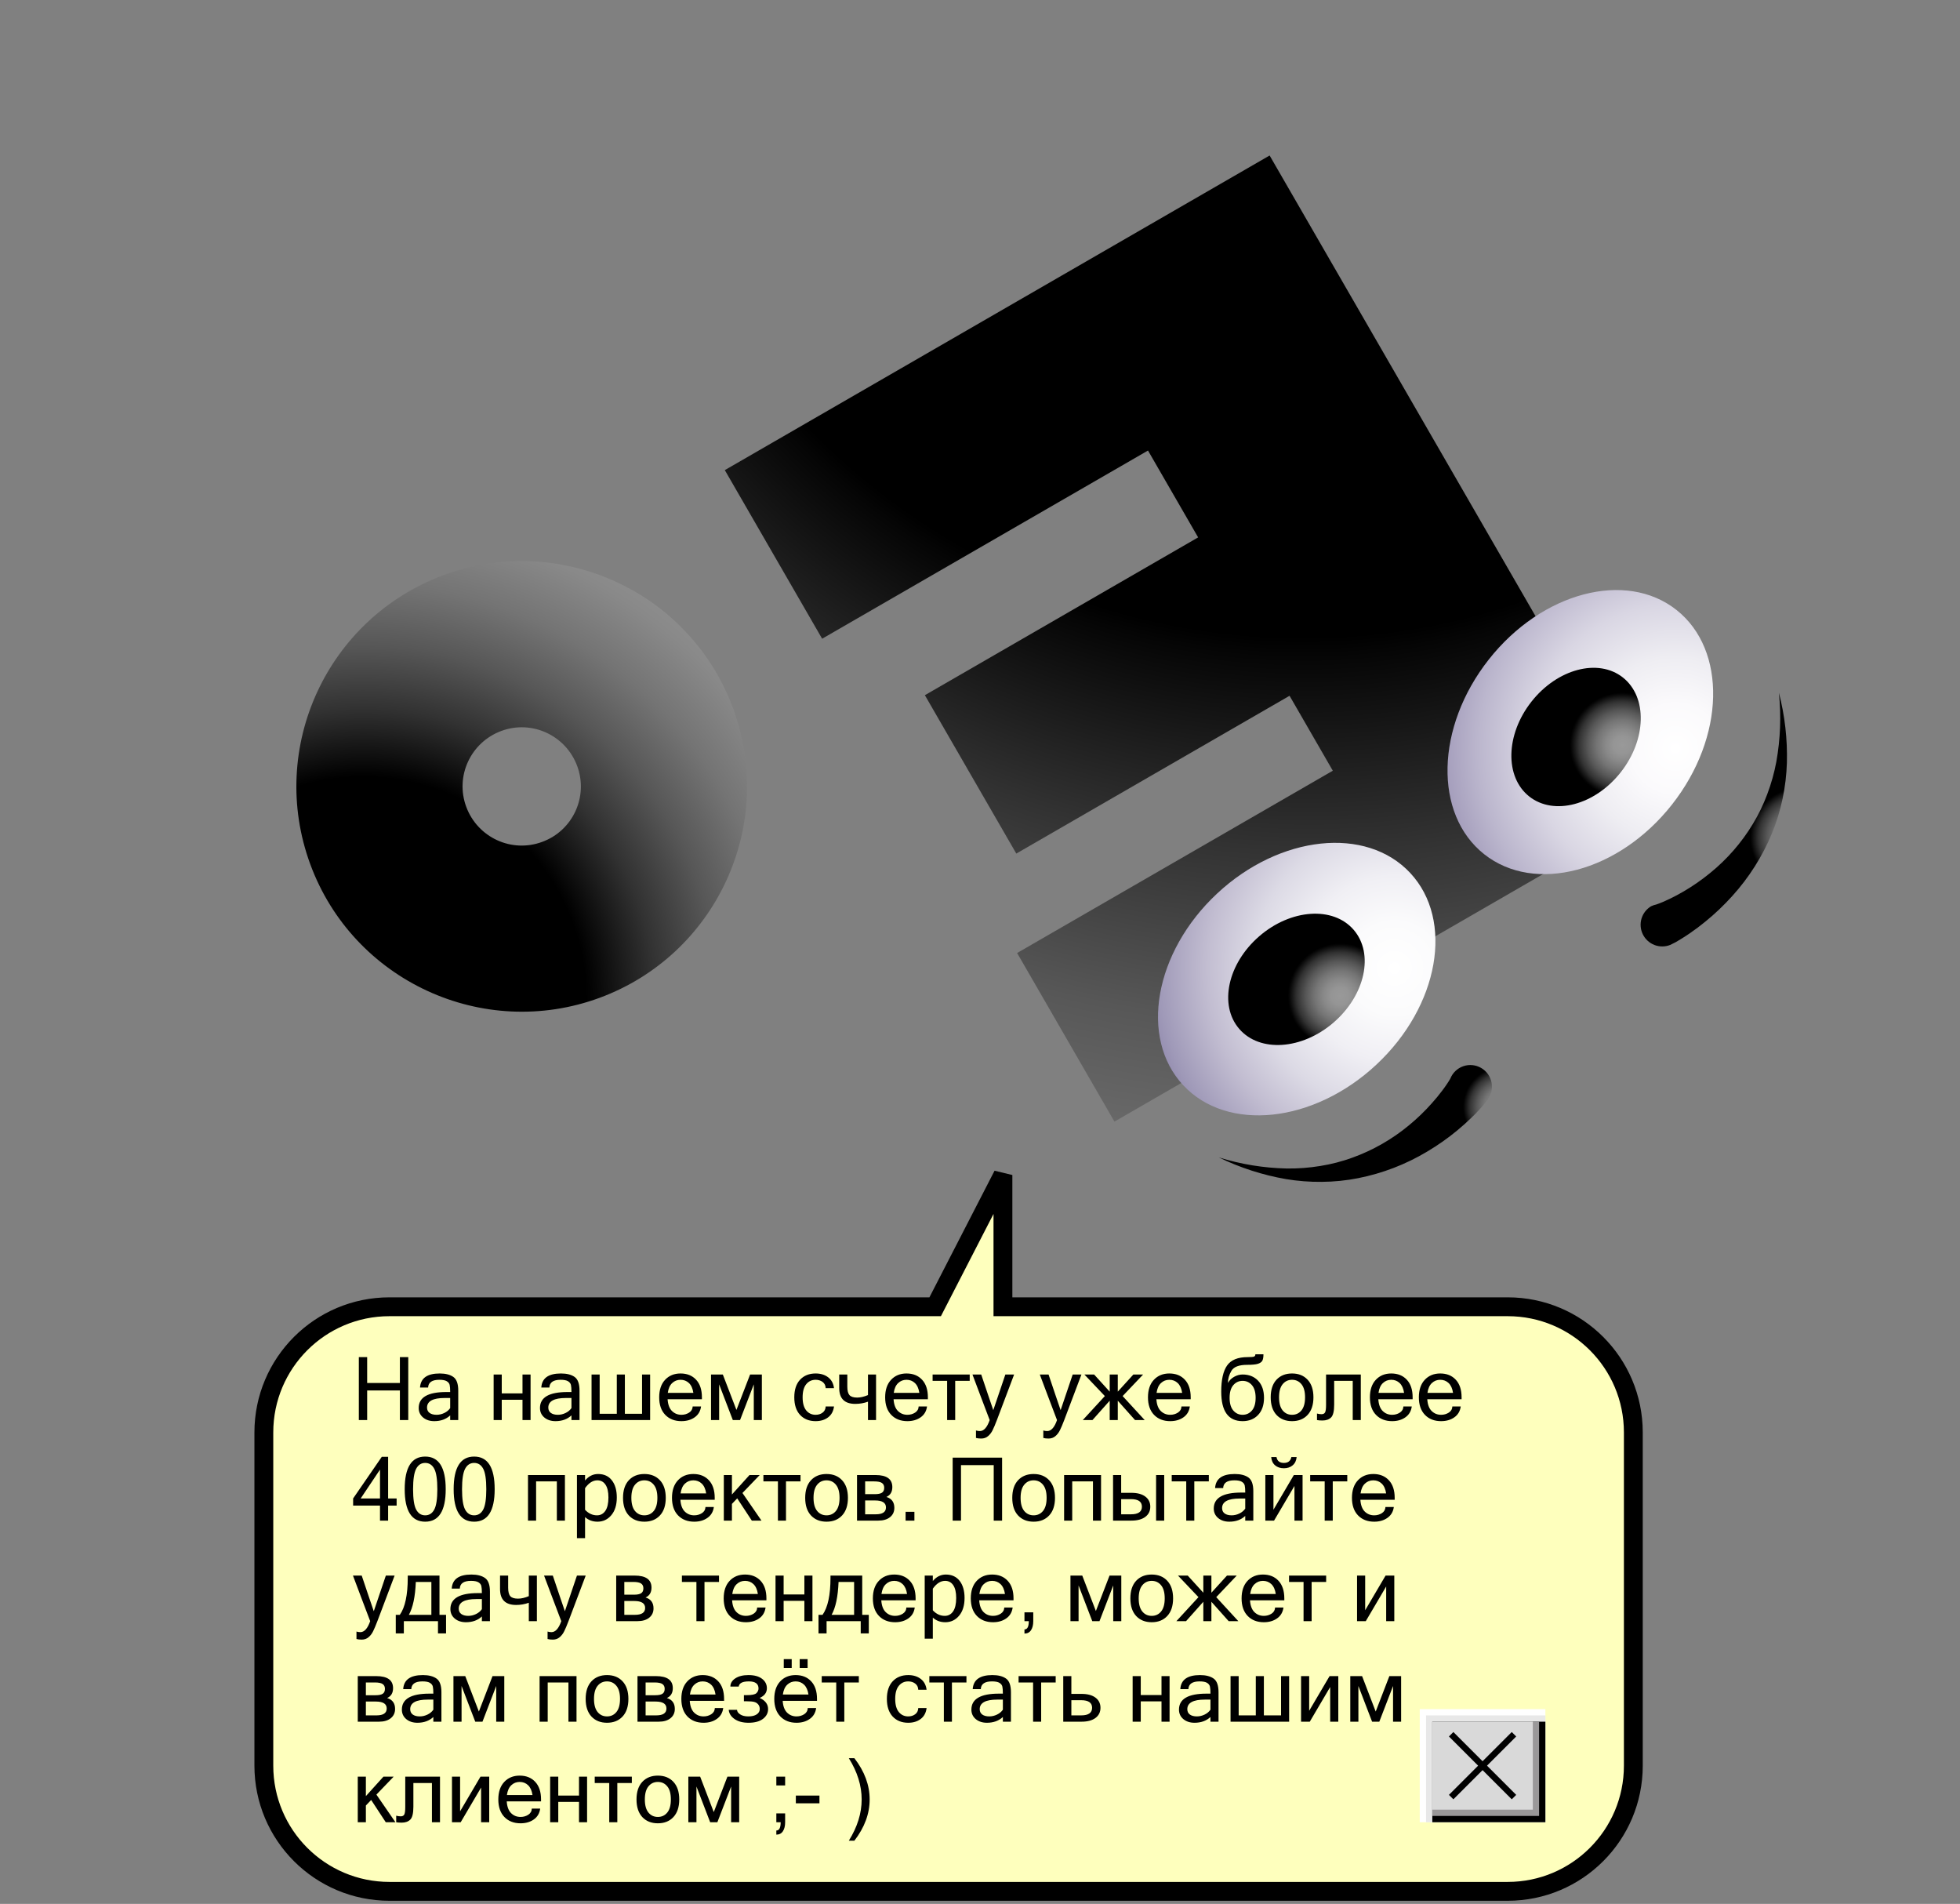
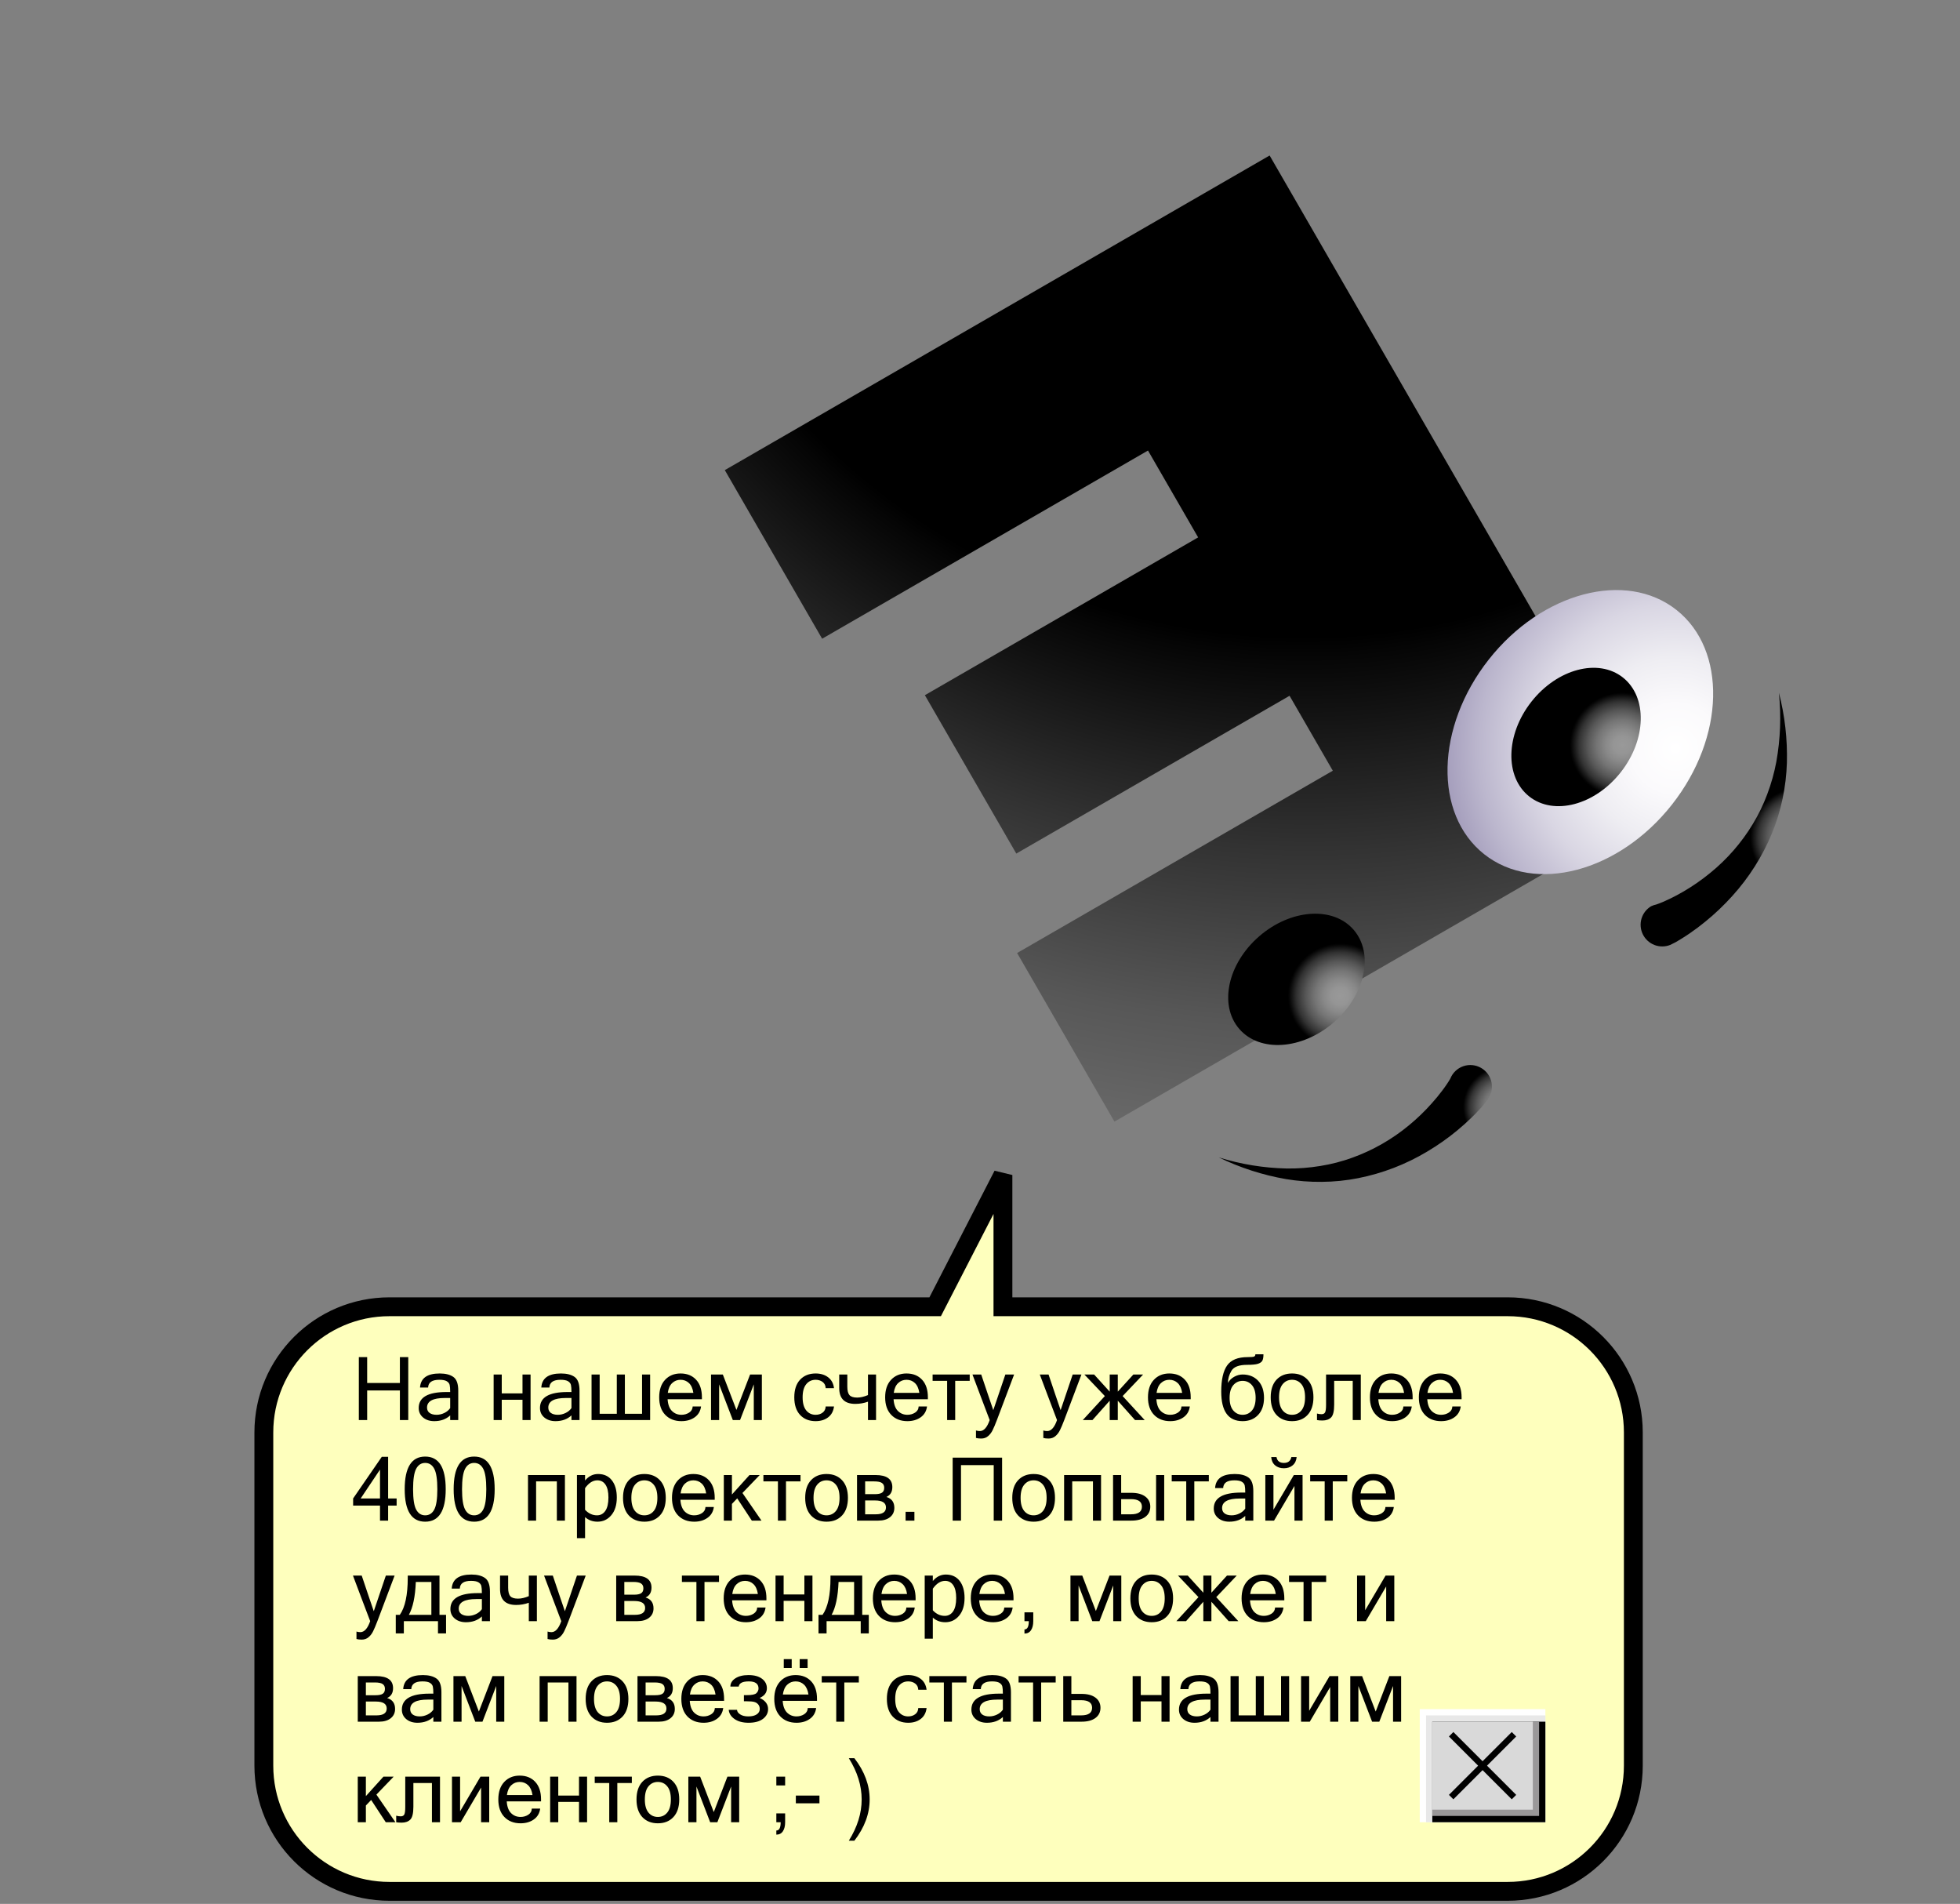
<svg xmlns="http://www.w3.org/2000/svg" width="312" height="303" viewBox="0 0 312 303" fill="none">
  <rect x="0" y="0" width="312" height="303" fill="#808080" stroke="none" />
-   <path d="M70.668 91.508C52.069 98.367 42.561 118.977 49.388 137.533C56.214 156.09 76.868 165.629 95.432 158.805C114.03 151.947 123.539 131.336 116.712 112.78C109.886 94.189 89.267 84.684 70.668 91.508ZM86.306 133.982C81.43 135.793 76.032 133.286 74.221 128.412C72.41 123.538 74.917 118.141 79.793 116.331C84.669 114.521 90.068 117.027 91.879 121.901C93.69 126.776 91.182 132.207 86.306 133.982Z" fill="url(#paint0_radial_46_355)" />
  <g clip-path="url(#clip0_46_355)">
    <path d="M130.87 101.65L115.378 74.818L202.103 24.747L262.504 129.366L177.401 178.501L161.909 151.668L212.161 122.656L205.276 110.73L161.778 135.843L147.225 110.637L190.723 85.524L182.742 71.701L130.87 101.65Z" fill="url(#paint1_radial_46_355)" />
    <path d="M236.979 104.97C228.524 115.704 228.2 129.572 236.255 135.945C244.309 142.318 257.693 138.783 266.148 128.049C274.603 117.316 274.927 103.448 266.872 97.075C258.818 90.701 245.434 94.236 236.979 104.97Z" fill="url(#paint2_radial_46_355)" />
    <path d="M243.78 111.667C239.662 116.895 239.505 123.65 243.428 126.755C247.352 129.86 253.871 128.138 257.989 122.91C262.107 117.682 262.265 110.927 258.341 107.823C254.418 104.718 247.898 106.439 243.78 111.667Z" fill="url(#paint3_radial_46_355)" />
-     <path d="M193.739 142.207C183.755 151.53 181.338 165.183 188.339 172.702C195.341 180.221 209.11 178.758 219.094 169.435C229.078 160.112 231.495 146.459 224.494 138.94C217.492 131.422 203.723 132.884 193.739 142.207Z" fill="url(#paint4_radial_46_355)" />
    <path d="M200.452 149.001C195.421 153.354 193.994 159.955 197.265 163.743C200.536 167.532 207.265 167.073 212.296 162.72C217.327 158.366 218.754 151.765 215.483 147.977C212.212 144.189 205.482 144.647 200.452 149.001Z" fill="url(#paint5_radial_46_355)" />
    <path d="M263.64 143.95C263.72 143.932 263.942 143.848 264.11 143.783C264.278 143.719 264.48 143.638 264.668 143.559C265.042 143.401 265.421 143.228 265.795 143.045C266.547 142.683 267.295 142.288 268.028 141.854C269.504 140.99 270.91 140.012 272.232 138.928C274.926 136.744 277.222 134.111 279.019 131.142C279.935 129.635 280.705 128.043 281.318 126.389C281.953 124.712 282.438 122.981 282.766 121.217C283.414 117.604 283.552 113.916 283.175 110.262C284.117 113.897 284.544 117.645 284.445 121.397C284.385 123.309 284.158 125.212 283.765 127.083C283.371 128.99 282.797 130.854 282.052 132.651C280.539 136.302 278.41 139.663 275.757 142.588C274.425 144.069 272.978 145.444 271.43 146.698C270.657 147.336 269.85 147.935 269.015 148.511C268.598 148.799 268.172 149.078 267.731 149.35C267.507 149.48 267.28 149.611 267.058 149.757C266.836 149.903 266.618 150.011 266.278 150.178L265.86 150.383C265.058 150.7 264.166 150.702 263.36 150.39C262.555 150.078 261.896 149.474 261.514 148.698C261.131 147.922 261.055 147.031 261.298 146.203C261.542 145.375 262.088 144.669 262.828 144.227C263.086 144.102 263.359 144.009 263.64 143.95Z" fill="url(#paint6_radial_46_355)" />
-     <path d="M236.449 175.469C236.218 175.773 236.068 175.939 235.885 176.157C235.701 176.375 235.533 176.552 235.355 176.737C235.002 177.118 234.643 177.481 234.28 177.832C233.549 178.539 232.803 179.212 232.034 179.851C230.505 181.12 228.878 182.266 227.168 183.278C223.783 185.307 220.072 186.735 216.199 187.501C214.293 187.877 212.356 188.074 210.413 188.087C208.501 188.109 206.59 187.962 204.702 187.648C200.999 187.005 197.403 185.845 194.019 184.2C197.522 185.29 201.159 185.884 204.824 185.962C206.616 185.987 208.405 185.852 210.172 185.56C211.917 185.281 213.631 184.837 215.292 184.233C218.555 183.053 221.589 181.318 224.262 179.105C225.584 178.019 226.817 176.83 227.95 175.548C228.52 174.919 229.055 174.26 229.559 173.593C229.812 173.263 230.055 172.924 230.282 172.587C230.398 172.419 230.507 172.251 230.612 172.085C230.706 171.947 230.791 171.803 230.869 171.655C231.051 171.196 231.33 170.782 231.687 170.442C232.044 170.101 232.471 169.841 232.937 169.681C233.404 169.521 233.9 169.463 234.392 169.512C234.883 169.561 235.359 169.716 235.786 169.966C236.213 170.215 236.581 170.554 236.866 170.959C237.151 171.364 237.345 171.825 237.436 172.312C237.527 172.798 237.512 173.298 237.392 173.778C237.272 174.257 237.051 174.705 236.742 175.091L236.449 175.469Z" fill="url(#paint7_radial_46_355)" />
+     <path d="M236.449 175.469C236.218 175.773 236.068 175.939 235.885 176.157C235.002 177.118 234.643 177.481 234.28 177.832C233.549 178.539 232.803 179.212 232.034 179.851C230.505 181.12 228.878 182.266 227.168 183.278C223.783 185.307 220.072 186.735 216.199 187.501C214.293 187.877 212.356 188.074 210.413 188.087C208.501 188.109 206.59 187.962 204.702 187.648C200.999 187.005 197.403 185.845 194.019 184.2C197.522 185.29 201.159 185.884 204.824 185.962C206.616 185.987 208.405 185.852 210.172 185.56C211.917 185.281 213.631 184.837 215.292 184.233C218.555 183.053 221.589 181.318 224.262 179.105C225.584 178.019 226.817 176.83 227.95 175.548C228.52 174.919 229.055 174.26 229.559 173.593C229.812 173.263 230.055 172.924 230.282 172.587C230.398 172.419 230.507 172.251 230.612 172.085C230.706 171.947 230.791 171.803 230.869 171.655C231.051 171.196 231.33 170.782 231.687 170.442C232.044 170.101 232.471 169.841 232.937 169.681C233.404 169.521 233.9 169.463 234.392 169.512C234.883 169.561 235.359 169.716 235.786 169.966C236.213 170.215 236.581 170.554 236.866 170.959C237.151 171.364 237.345 171.825 237.436 172.312C237.527 172.798 237.512 173.298 237.392 173.778C237.272 174.257 237.051 174.705 236.742 175.091L236.449 175.469Z" fill="url(#paint7_radial_46_355)" />
  </g>
  <path d="M62 207.966L148.863 207.966L159.651 187L159.651 207.966L240 207.966C251.046 207.966 260 216.92 260 227.966L260 281C260 292.046 251.046 301 240 301L62 301C50.954 301 42 292.046 42 281L42 227.966C42 216.92 50.954 207.966 62 207.966Z" fill="#FEFFBD" stroke="black" stroke-width="3" />
  <rect x="226" y="272" width="20" height="18" fill="white" />
  <rect x="227" y="273" width="19" height="17" fill="#E8E8E8" />
  <rect x="228" y="274" width="18" height="16" fill="black" />
  <rect x="228" y="274" width="17" height="15" fill="#9A9899" />
  <rect x="228" y="274" width="16" height="14" fill="#D9D9D9" />
  <path fill-rule="evenodd" clip-rule="evenodd" d="M231.354 286.354L241.354 276.354L240.646 275.646L230.646 285.646L231.354 286.354Z" fill="black" />
  <path fill-rule="evenodd" clip-rule="evenodd" d="M240.646 286.354L230.646 276.354L231.354 275.646L241.354 285.646L240.646 286.354Z" fill="black" />
  <path d="M64.989 226H63.656V221.283H58.447V226H57.121V215.979H58.447V220.094H63.656V215.979H64.989V226ZM71.661 224.093V222.486H70.779C68.911 222.486 67.977 222.994 67.977 224.011C67.977 224.38 68.113 224.665 68.387 224.865C68.66 225.061 69.029 225.159 69.494 225.159C69.918 225.159 70.328 225.063 70.725 224.872C71.121 224.681 71.433 224.421 71.661 224.093ZM71.661 225.255C71.005 225.866 70.159 226.171 69.125 226.171C68.405 226.171 67.812 225.977 67.348 225.59C66.883 225.198 66.65 224.694 66.65 224.079C66.65 222.384 68.111 221.536 71.032 221.536H71.661C71.661 221.017 71.634 220.641 71.579 220.408C71.524 220.171 71.372 219.975 71.121 219.82C70.87 219.665 70.472 219.588 69.925 219.588C68.776 219.588 68.184 219.998 68.147 220.818H66.862C66.958 219.328 68.002 218.583 69.993 218.583C70.923 218.583 71.647 218.768 72.167 219.137C72.686 219.506 72.946 220.23 72.946 221.311V226H71.661V225.255ZM78.579 226V218.747H79.871V221.755H83.173V218.747H84.458V226H83.173V222.767H79.871V226H78.579ZM90.966 224.093V222.486H90.084C88.216 222.486 87.281 222.994 87.281 224.011C87.281 224.38 87.418 224.665 87.691 224.865C87.965 225.061 88.334 225.159 88.799 225.159C89.223 225.159 89.633 225.063 90.029 224.872C90.426 224.681 90.738 224.421 90.966 224.093ZM90.966 225.255C90.31 225.866 89.464 226.171 88.43 226.171C87.71 226.171 87.117 225.977 86.652 225.59C86.188 225.198 85.955 224.694 85.955 224.079C85.955 222.384 87.416 221.536 90.337 221.536H90.966C90.966 221.017 90.939 220.641 90.884 220.408C90.829 220.171 90.676 219.975 90.426 219.82C90.175 219.665 89.776 219.588 89.23 219.588C88.081 219.588 87.489 219.998 87.452 220.818H86.167C86.263 219.328 87.306 218.583 89.298 218.583C90.228 218.583 90.952 218.768 91.472 219.137C91.991 219.506 92.251 220.23 92.251 221.311V226H90.966V225.255ZM103.489 226H94.165V218.747H95.457V224.995H98.185V218.747H99.47V224.995H102.204V218.747H103.489V226ZM108.473 226.171C107.406 226.171 106.549 225.838 105.902 225.173C105.255 224.503 104.932 223.571 104.932 222.377C104.932 221.192 105.244 220.265 105.868 219.595C106.497 218.92 107.317 218.583 108.329 218.583C109.364 218.583 110.188 218.913 110.804 219.574C111.424 220.235 111.733 221.169 111.733 222.377V222.685H106.271C106.326 223.523 106.556 224.145 106.962 224.551C107.372 224.956 107.876 225.159 108.473 225.159C108.924 225.159 109.329 225.045 109.689 224.817C110.054 224.585 110.245 224.257 110.264 223.833H111.597C111.496 224.58 111.157 225.157 110.578 225.562C110.004 225.968 109.302 226.171 108.473 226.171ZM110.373 221.673C110.268 220.976 110.034 220.454 109.669 220.107C109.304 219.761 108.858 219.588 108.329 219.588C107.814 219.588 107.372 219.761 107.003 220.107C106.634 220.449 106.399 220.971 106.299 221.673H110.373ZM113.183 226V218.747H115.062L117.229 224.387L119.403 218.747H121.276V226H119.991V220.319L117.804 226H116.655L114.475 220.319V226H113.183ZM129.835 226.171C128.805 226.171 127.98 225.84 127.36 225.18C126.745 224.514 126.438 223.58 126.438 222.377C126.438 221.169 126.745 220.235 127.36 219.574C127.98 218.913 128.805 218.583 129.835 218.583C130.628 218.583 131.289 218.784 131.817 219.185C132.351 219.586 132.665 220.164 132.761 220.921H131.435C131.416 220.488 131.252 220.158 130.942 219.93C130.637 219.702 130.268 219.588 129.835 219.588C129.22 219.588 128.721 219.823 128.338 220.292C127.955 220.757 127.764 221.452 127.764 222.377C127.764 223.298 127.955 223.993 128.338 224.462C128.721 224.927 129.22 225.159 129.835 225.159C130.268 225.159 130.637 225.045 130.942 224.817C131.252 224.59 131.416 224.261 131.435 223.833H132.761C132.665 224.59 132.351 225.168 131.817 225.569C131.289 225.97 130.628 226.171 129.835 226.171ZM133.588 220.887V218.747H134.88V220.682C134.88 221.32 134.994 221.769 135.222 222.028C135.454 222.288 135.862 222.418 136.445 222.418C136.969 222.418 137.544 222.286 138.168 222.021V218.747H139.453V226H138.168V223.074C137.521 223.307 136.849 223.423 136.151 223.423C134.442 223.423 133.588 222.577 133.588 220.887ZM144.443 226.171C143.377 226.171 142.52 225.838 141.873 225.173C141.226 224.503 140.902 223.571 140.902 222.377C140.902 221.192 141.215 220.265 141.839 219.595C142.468 218.92 143.288 218.583 144.3 218.583C145.334 218.583 146.159 218.913 146.774 219.574C147.394 220.235 147.704 221.169 147.704 222.377V222.685H142.242C142.297 223.523 142.527 224.145 142.933 224.551C143.343 224.956 143.846 225.159 144.443 225.159C144.895 225.159 145.3 225.045 145.66 224.817C146.025 224.585 146.216 224.257 146.234 223.833H147.567C147.467 224.58 147.128 225.157 146.549 225.562C145.975 225.968 145.273 226.171 144.443 226.171ZM146.344 221.673C146.239 220.976 146.004 220.454 145.64 220.107C145.275 219.761 144.828 219.588 144.3 219.588C143.785 219.588 143.343 219.761 142.974 220.107C142.604 220.449 142.37 220.971 142.27 221.673H146.344ZM148.456 219.759V218.747H154.362V219.759H152.052V226H150.767V219.759H148.456ZM155.976 227.75C156.614 227.75 157.135 227.167 157.541 226L156.126 222.268L154.8 218.747H156.194L157.322 222.097L158.115 224.421L160.036 218.747H161.431L158.689 226C158.425 226.693 158.2 227.226 158.013 227.6C157.83 227.978 157.589 228.295 157.288 228.55C156.992 228.81 156.627 228.939 156.194 228.939C155.871 228.939 155.593 228.908 155.36 228.844V227.654C155.561 227.718 155.766 227.75 155.976 227.75ZM166.694 227.75C167.332 227.75 167.854 227.167 168.26 226L166.845 222.268L165.519 218.747H166.913L168.041 222.097L168.834 224.421L170.755 218.747H172.149L169.408 226C169.144 226.693 168.918 227.226 168.731 227.6C168.549 227.978 168.308 228.295 168.007 228.55C167.711 228.81 167.346 228.939 166.913 228.939C166.59 228.939 166.312 228.908 166.079 228.844V227.654C166.28 227.718 166.485 227.75 166.694 227.75ZM182.219 226H180.681L177.933 222.917V226H176.647V222.917L173.899 226H172.361L175.875 222.179L172.614 218.747H174.166L176.647 221.475V218.747H177.933V221.475L180.414 218.747H181.966L178.705 222.179L182.219 226ZM186.279 226.171C185.213 226.171 184.356 225.838 183.709 225.173C183.062 224.503 182.738 223.571 182.738 222.377C182.738 221.192 183.05 220.265 183.675 219.595C184.304 218.92 185.124 218.583 186.136 218.583C187.17 218.583 187.995 218.913 188.61 219.574C189.23 220.235 189.54 221.169 189.54 222.377V222.685H184.078C184.133 223.523 184.363 224.145 184.769 224.551C185.179 224.956 185.682 225.159 186.279 225.159C186.73 225.159 187.136 225.045 187.496 224.817C187.861 224.585 188.052 224.257 188.07 223.833H189.403C189.303 224.58 188.964 225.157 188.385 225.562C187.811 225.968 187.109 226.171 186.279 226.171ZM188.18 221.673C188.075 220.976 187.84 220.454 187.476 220.107C187.111 219.761 186.664 219.588 186.136 219.588C185.621 219.588 185.179 219.761 184.81 220.107C184.44 220.449 184.206 220.971 184.105 221.673H188.18ZM195.467 220.094C195.699 219.674 196.032 219.346 196.465 219.109C196.898 218.868 197.344 218.747 197.805 218.747C198.821 218.747 199.641 219.075 200.266 219.731C200.895 220.388 201.209 221.297 201.209 222.459C201.209 223.617 200.895 224.526 200.266 225.187C199.641 225.843 198.821 226.171 197.805 226.171C195.535 226.171 194.4 224.605 194.4 221.475C194.4 219.592 194.71 218.207 195.33 217.318C195.954 216.425 197.046 215.979 198.604 215.979C199.147 215.979 199.486 215.951 199.623 215.896C199.764 215.837 199.835 215.714 199.835 215.527H201.12C201.12 216.006 201.059 216.35 200.936 216.56C200.817 216.769 200.585 216.931 200.238 217.045C199.896 217.154 199.322 217.209 198.516 217.209C197.235 217.209 196.406 217.523 196.027 218.152C195.654 218.777 195.467 219.424 195.467 220.094ZM197.805 225.159C198.402 225.159 198.896 224.931 199.288 224.476C199.68 224.02 199.876 223.348 199.876 222.459C199.876 221.57 199.68 220.898 199.288 220.442C198.896 219.987 198.402 219.759 197.805 219.759C197.208 219.759 196.713 219.987 196.321 220.442C195.929 220.898 195.733 221.57 195.733 222.459C195.733 223.348 195.929 224.02 196.321 224.476C196.713 224.931 197.208 225.159 197.805 225.159ZM205.673 218.583C206.707 218.583 207.532 218.913 208.147 219.574C208.767 220.235 209.077 221.169 209.077 222.377C209.077 223.58 208.767 224.514 208.147 225.18C207.532 225.84 206.707 226.171 205.673 226.171C204.643 226.171 203.818 225.84 203.198 225.18C202.583 224.514 202.275 223.58 202.275 222.377C202.275 221.169 202.583 220.235 203.198 219.574C203.818 218.913 204.643 218.583 205.673 218.583ZM205.673 225.159C206.288 225.159 206.787 224.927 207.17 224.462C207.553 223.993 207.744 223.298 207.744 222.377C207.744 221.452 207.553 220.757 207.17 220.292C206.787 219.823 206.288 219.588 205.673 219.588C205.058 219.588 204.559 219.823 204.176 220.292C203.793 220.757 203.602 221.452 203.602 222.377C203.602 223.298 203.793 223.993 204.176 224.462C204.559 224.927 205.058 225.159 205.673 225.159ZM211.087 218.747H216.617V226H215.332V219.759H212.379V223.539C212.379 224.574 212.215 225.255 211.887 225.583C211.559 225.907 211.101 226.068 210.513 226.068C210.162 226.068 209.872 226.046 209.645 226V224.961C209.891 225.029 210.13 225.063 210.362 225.063C210.645 225.063 210.836 224.963 210.937 224.763C211.037 224.562 211.087 224.163 211.087 223.566V218.747ZM221.607 226.171C220.541 226.171 219.684 225.838 219.037 225.173C218.39 224.503 218.066 223.571 218.066 222.377C218.066 221.192 218.379 220.265 219.003 219.595C219.632 218.92 220.452 218.583 221.464 218.583C222.498 218.583 223.323 218.913 223.938 219.574C224.558 220.235 224.868 221.169 224.868 222.377V222.685H219.406C219.461 223.523 219.691 224.145 220.097 224.551C220.507 224.956 221.01 225.159 221.607 225.159C222.059 225.159 222.464 225.045 222.824 224.817C223.189 224.585 223.38 224.257 223.398 223.833H224.731C224.631 224.58 224.292 225.157 223.713 225.562C223.139 225.968 222.437 226.171 221.607 226.171ZM223.508 221.673C223.403 220.976 223.168 220.454 222.804 220.107C222.439 219.761 221.993 219.588 221.464 219.588C220.949 219.588 220.507 219.761 220.138 220.107C219.769 220.449 219.534 220.971 219.434 221.673H223.508ZM229.4 226.171C228.334 226.171 227.477 225.838 226.83 225.173C226.183 224.503 225.859 223.571 225.859 222.377C225.859 221.192 226.172 220.265 226.796 219.595C227.425 218.92 228.245 218.583 229.257 218.583C230.291 218.583 231.116 218.913 231.731 219.574C232.351 220.235 232.661 221.169 232.661 222.377V222.685H227.199C227.254 223.523 227.484 224.145 227.89 224.551C228.3 224.956 228.803 225.159 229.4 225.159C229.852 225.159 230.257 225.045 230.617 224.817C230.982 224.585 231.173 224.257 231.191 223.833H232.524C232.424 224.58 232.085 225.157 231.506 225.562C230.932 225.968 230.23 226.171 229.4 226.171ZM231.301 221.673C231.196 220.976 230.961 220.454 230.597 220.107C230.232 219.761 229.785 219.588 229.257 219.588C228.742 219.588 228.3 219.761 227.931 220.107C227.562 220.449 227.327 220.971 227.227 221.673H231.301ZM63.137 239.607H61.783V242H60.491V239.607H56.212V238.473L60.772 231.849H61.783V238.473H63.137V239.607ZM60.491 238.473V233.879L57.415 238.473H60.491ZM67.683 231.808C69.861 231.808 70.95 233.539 70.95 237.003C70.95 240.448 69.861 242.171 67.683 242.171C65.509 242.171 64.422 240.448 64.422 237.003C64.422 233.539 65.509 231.808 67.683 231.808ZM67.683 241.159C68.316 241.159 68.797 240.854 69.125 240.243C69.453 239.632 69.617 238.552 69.617 237.003C69.617 235.449 69.453 234.364 69.125 233.749C68.797 233.129 68.316 232.819 67.683 232.819C67.054 232.819 66.575 233.129 66.247 233.749C65.919 234.364 65.755 235.449 65.755 237.003C65.755 238.552 65.919 239.632 66.247 240.243C66.575 240.854 67.054 241.159 67.683 241.159ZM75.476 231.808C77.654 231.808 78.743 233.539 78.743 237.003C78.743 240.448 77.654 242.171 75.476 242.171C73.302 242.171 72.215 240.448 72.215 237.003C72.215 233.539 73.302 231.808 75.476 231.808ZM75.476 241.159C76.109 241.159 76.59 240.854 76.918 240.243C77.246 239.632 77.41 238.552 77.41 237.003C77.41 235.449 77.246 234.364 76.918 233.749C76.59 233.129 76.109 232.819 75.476 232.819C74.847 232.819 74.368 233.129 74.04 233.749C73.712 234.364 73.548 235.449 73.548 237.003C73.548 238.552 73.712 239.632 74.04 240.243C74.368 240.854 74.847 241.159 75.476 241.159ZM84.048 242V234.747H89.927V242H88.642V235.759H85.34V242H84.048ZM93.133 235.615C93.707 234.927 94.397 234.583 95.204 234.583C96.152 234.583 96.886 234.92 97.405 235.595C97.925 236.265 98.185 237.172 98.185 238.315C98.185 239.505 97.893 240.446 97.31 241.139C96.731 241.827 95.999 242.171 95.115 242.171C94.331 242.171 93.671 241.927 93.133 241.439V244.789H91.841V234.747H93.133V235.615ZM93.133 240.277C93.684 240.865 94.318 241.159 95.033 241.159C95.589 241.159 96.031 240.922 96.359 240.448C96.688 239.97 96.852 239.259 96.852 238.315C96.852 237.422 96.697 236.745 96.387 236.285C96.077 235.82 95.644 235.588 95.088 235.588C94.372 235.588 93.721 236.003 93.133 236.832V240.277ZM102.573 234.583C103.608 234.583 104.433 234.913 105.048 235.574C105.668 236.235 105.978 237.169 105.978 238.377C105.978 239.58 105.668 240.514 105.048 241.18C104.433 241.84 103.608 242.171 102.573 242.171C101.543 242.171 100.718 241.84 100.099 241.18C99.483 240.514 99.176 239.58 99.176 238.377C99.176 237.169 99.483 236.235 100.099 235.574C100.718 234.913 101.543 234.583 102.573 234.583ZM102.573 241.159C103.188 241.159 103.688 240.927 104.07 240.462C104.453 239.993 104.645 239.298 104.645 238.377C104.645 237.452 104.453 236.757 104.07 236.292C103.688 235.823 103.188 235.588 102.573 235.588C101.958 235.588 101.459 235.823 101.076 236.292C100.693 236.757 100.502 237.452 100.502 238.377C100.502 239.298 100.693 239.993 101.076 240.462C101.459 240.927 101.958 241.159 102.573 241.159ZM110.51 242.171C109.443 242.171 108.587 241.838 107.939 241.173C107.292 240.503 106.969 239.571 106.969 238.377C106.969 237.192 107.281 236.265 107.905 235.595C108.534 234.92 109.354 234.583 110.366 234.583C111.401 234.583 112.226 234.913 112.841 235.574C113.461 236.235 113.771 237.169 113.771 238.377V238.685H108.309C108.363 239.523 108.593 240.145 108.999 240.551C109.409 240.956 109.913 241.159 110.51 241.159C110.961 241.159 111.367 241.045 111.727 240.817C112.091 240.585 112.283 240.257 112.301 239.833H113.634C113.534 240.58 113.194 241.157 112.615 241.562C112.041 241.968 111.339 242.171 110.51 242.171ZM112.41 237.673C112.305 236.976 112.071 236.454 111.706 236.107C111.341 235.761 110.895 235.588 110.366 235.588C109.851 235.588 109.409 235.761 109.04 236.107C108.671 236.449 108.436 236.971 108.336 237.673H112.41ZM121.215 242H119.677L117.353 238.459L116.512 239.341V242H115.22V234.747H116.512V237.844L119.308 234.747H120.935L118.187 237.604L121.215 242ZM121.522 235.759V234.747H127.429V235.759H125.118V242H123.833V235.759H121.522ZM131.571 234.583C132.606 234.583 133.431 234.913 134.046 235.574C134.666 236.235 134.976 237.169 134.976 238.377C134.976 239.58 134.666 240.514 134.046 241.18C133.431 241.84 132.606 242.171 131.571 242.171C130.541 242.171 129.716 241.84 129.097 241.18C128.481 240.514 128.174 239.58 128.174 238.377C128.174 237.169 128.481 236.235 129.097 235.574C129.716 234.913 130.541 234.583 131.571 234.583ZM131.571 241.159C132.187 241.159 132.686 240.927 133.068 240.462C133.451 239.993 133.643 239.298 133.643 238.377C133.643 237.452 133.451 236.757 133.068 236.292C132.686 235.823 132.187 235.588 131.571 235.588C130.956 235.588 130.457 235.823 130.074 236.292C129.691 236.757 129.5 237.452 129.5 238.377C129.5 239.298 129.691 239.993 130.074 240.462C130.457 240.927 130.956 241.159 131.571 241.159ZM139.815 242H136.425V234.747H139.364C141.151 234.747 142.044 235.387 142.044 236.668C142.044 237.429 141.729 237.951 141.101 238.233C141.944 238.489 142.365 239.067 142.365 239.97C142.365 240.585 142.137 241.077 141.682 241.446C141.226 241.815 140.604 242 139.815 242ZM137.717 235.759V237.789H139.241C139.779 237.789 140.164 237.712 140.396 237.557C140.633 237.397 140.752 237.137 140.752 236.777C140.752 236.426 140.629 236.169 140.383 236.005C140.141 235.841 139.729 235.759 139.146 235.759H137.717ZM137.717 238.794V240.995H139.405C140.49 240.995 141.032 240.631 141.032 239.901C141.032 239.163 140.453 238.794 139.296 238.794H137.717ZM145.558 242H144.156V240.599H145.558V242ZM159.517 242H158.184V233.168H152.975V242H151.648V231.979H159.517V242ZM164.534 234.583C165.569 234.583 166.394 234.913 167.009 235.574C167.629 236.235 167.938 237.169 167.938 238.377C167.938 239.58 167.629 240.514 167.009 241.18C166.394 241.84 165.569 242.171 164.534 242.171C163.504 242.171 162.679 241.84 162.06 241.18C161.444 240.514 161.137 239.58 161.137 238.377C161.137 237.169 161.444 236.235 162.06 235.574C162.679 234.913 163.504 234.583 164.534 234.583ZM164.534 241.159C165.149 241.159 165.648 240.927 166.031 240.462C166.414 239.993 166.605 239.298 166.605 238.377C166.605 237.452 166.414 236.757 166.031 236.292C165.648 235.823 165.149 235.588 164.534 235.588C163.919 235.588 163.42 235.823 163.037 236.292C162.654 236.757 162.463 237.452 162.463 238.377C162.463 239.298 162.654 239.993 163.037 240.462C163.42 240.927 163.919 241.159 164.534 241.159ZM169.388 242V234.747H175.267V242H173.981V235.759H170.68V242H169.388ZM178.473 237.577H180.093C181.045 237.577 181.786 237.775 182.314 238.172C182.843 238.568 183.107 239.106 183.107 239.785C183.107 240.469 182.843 241.009 182.314 241.405C181.786 241.802 181.045 242 180.093 242H177.181V234.747H178.473V237.577ZM178.473 240.995H180.038C181.196 240.995 181.774 240.592 181.774 239.785C181.774 238.983 181.196 238.582 180.038 238.582H178.473V240.995ZM185.322 242H184.03V234.747H185.322V242ZM186.519 235.759V234.747H192.425V235.759H190.114V242H188.829V235.759H186.519ZM198.222 240.093V238.486H197.34C195.471 238.486 194.537 238.994 194.537 240.011C194.537 240.38 194.674 240.665 194.947 240.865C195.221 241.061 195.59 241.159 196.055 241.159C196.479 241.159 196.889 241.063 197.285 240.872C197.682 240.681 197.994 240.421 198.222 240.093ZM198.222 241.255C197.565 241.866 196.72 242.171 195.686 242.171C194.965 242.171 194.373 241.977 193.908 241.59C193.443 241.198 193.211 240.694 193.211 240.079C193.211 238.384 194.672 237.536 197.593 237.536H198.222C198.222 237.017 198.194 236.641 198.14 236.408C198.085 236.171 197.932 235.975 197.682 235.82C197.431 235.665 197.032 235.588 196.485 235.588C195.337 235.588 194.744 235.998 194.708 236.818H193.423C193.519 235.328 194.562 234.583 196.554 234.583C197.483 234.583 198.208 234.768 198.728 235.137C199.247 235.506 199.507 236.23 199.507 237.311V242H198.222V241.255ZM201.421 242V234.747H202.713V240.264L205.96 234.747H207.348V242H206.056V236.483L202.809 242H201.421ZM206.404 231.89C206.35 232.455 206.138 232.892 205.769 233.202C205.404 233.512 204.939 233.667 204.374 233.667C203.804 233.667 203.337 233.512 202.973 233.202C202.608 232.888 202.403 232.45 202.357 231.89H203.198C203.308 232.509 203.7 232.819 204.374 232.819C205.039 232.819 205.436 232.509 205.563 231.89H206.404ZM208.558 235.759V234.747H214.464V235.759H212.153V242H210.868V235.759H208.558ZM218.75 242.171C217.684 242.171 216.827 241.838 216.18 241.173C215.533 240.503 215.209 239.571 215.209 238.377C215.209 237.192 215.521 236.265 216.146 235.595C216.774 234.92 217.595 234.583 218.606 234.583C219.641 234.583 220.466 234.913 221.081 235.574C221.701 236.235 222.011 237.169 222.011 238.377V238.685H216.549C216.604 239.523 216.834 240.145 217.239 240.551C217.649 240.956 218.153 241.159 218.75 241.159C219.201 241.159 219.607 241.045 219.967 240.817C220.331 240.585 220.523 240.257 220.541 239.833H221.874C221.774 240.58 221.434 241.157 220.855 241.562C220.281 241.968 219.579 242.171 218.75 242.171ZM220.65 237.673C220.546 236.976 220.311 236.454 219.946 236.107C219.582 235.761 219.135 235.588 218.606 235.588C218.091 235.588 217.649 235.761 217.28 236.107C216.911 236.449 216.676 236.971 216.576 237.673H220.65ZM57.36 259.75C57.998 259.75 58.52 259.167 58.926 258L57.511 254.268L56.185 250.747H57.579L58.707 254.097L59.5 256.421L61.421 250.747H62.815L60.074 258C59.81 258.693 59.584 259.226 59.398 259.6C59.215 259.978 58.974 260.295 58.673 260.55C58.377 260.81 58.012 260.939 57.579 260.939C57.255 260.939 56.977 260.908 56.745 260.844V259.654C56.946 259.718 57.151 259.75 57.36 259.75ZM69.959 256.995H71.005V259.948H69.72V258H64.285V259.948H63V256.995H63.643C64.486 255.801 64.907 253.835 64.907 251.096V250.747H69.959V256.995ZM68.667 251.759H66.192C66.097 254.101 65.728 255.847 65.085 256.995H68.667V251.759ZM76.706 256.093V254.486H75.824C73.956 254.486 73.022 254.994 73.022 256.011C73.022 256.38 73.158 256.665 73.432 256.865C73.705 257.061 74.074 257.159 74.539 257.159C74.963 257.159 75.373 257.063 75.769 256.872C76.166 256.681 76.478 256.421 76.706 256.093ZM76.706 257.255C76.05 257.866 75.204 258.171 74.17 258.171C73.45 258.171 72.857 257.977 72.393 257.59C71.928 257.198 71.695 256.694 71.695 256.079C71.695 254.384 73.156 253.536 76.077 253.536H76.706C76.706 253.017 76.679 252.641 76.624 252.408C76.569 252.171 76.417 251.975 76.166 251.82C75.915 251.665 75.517 251.588 74.97 251.588C73.821 251.588 73.229 251.998 73.192 252.818H71.907C72.003 251.328 73.046 250.583 75.038 250.583C75.968 250.583 76.692 250.768 77.212 251.137C77.731 251.506 77.991 252.23 77.991 253.311V258H76.706V257.255ZM79.598 252.887V250.747H80.89V252.682C80.89 253.32 81.004 253.769 81.231 254.028C81.464 254.288 81.872 254.418 82.455 254.418C82.979 254.418 83.553 254.286 84.178 254.021V250.747H85.463V258H84.178V255.074C83.531 255.307 82.858 255.423 82.161 255.423C80.452 255.423 79.598 254.577 79.598 252.887ZM87.78 259.75C88.418 259.75 88.94 259.167 89.346 258L87.931 254.268L86.605 250.747H87.999L89.127 254.097L89.92 256.421L91.841 250.747H93.235L90.494 258C90.23 258.693 90.004 259.226 89.817 259.6C89.635 259.978 89.394 260.295 89.093 260.55C88.796 260.81 88.432 260.939 87.999 260.939C87.675 260.939 87.397 260.908 87.165 260.844V259.654C87.366 259.718 87.571 259.75 87.78 259.75ZM101.479 258H98.089V250.747H101.028C102.815 250.747 103.708 251.387 103.708 252.668C103.708 253.429 103.394 253.951 102.765 254.233C103.608 254.489 104.029 255.067 104.029 255.97C104.029 256.585 103.801 257.077 103.346 257.446C102.89 257.815 102.268 258 101.479 258ZM99.381 251.759V253.789H100.905C101.443 253.789 101.828 253.712 102.061 253.557C102.298 253.397 102.416 253.137 102.416 252.777C102.416 252.426 102.293 252.169 102.047 252.005C101.805 251.841 101.393 251.759 100.81 251.759H99.381ZM99.381 254.794V256.995H101.069C102.154 256.995 102.696 256.631 102.696 255.901C102.696 255.163 102.118 254.794 100.96 254.794H99.381ZM108.548 251.759V250.747H114.454V251.759H112.144V258H110.858V251.759H108.548ZM118.74 258.171C117.674 258.171 116.817 257.838 116.17 257.173C115.523 256.503 115.199 255.571 115.199 254.377C115.199 253.192 115.511 252.265 116.136 251.595C116.765 250.92 117.585 250.583 118.597 250.583C119.631 250.583 120.456 250.913 121.071 251.574C121.691 252.235 122.001 253.169 122.001 254.377V254.685H116.539C116.594 255.523 116.824 256.145 117.229 256.551C117.64 256.956 118.143 257.159 118.74 257.159C119.191 257.159 119.597 257.045 119.957 256.817C120.322 256.585 120.513 256.257 120.531 255.833H121.864C121.764 256.58 121.424 257.157 120.846 257.562C120.271 257.968 119.57 258.171 118.74 258.171ZM120.641 253.673C120.536 252.976 120.301 252.454 119.937 252.107C119.572 251.761 119.125 251.588 118.597 251.588C118.082 251.588 117.64 251.761 117.271 252.107C116.901 252.449 116.667 252.971 116.566 253.673H120.641ZM123.45 258V250.747H124.742V253.755H128.044V250.747H129.329V258H128.044V254.767H124.742V258H123.45ZM137.252 256.995H138.298V259.948H137.013V258H131.578V259.948H130.293V256.995H130.936C131.779 255.801 132.2 253.835 132.2 251.096V250.747H137.252V256.995ZM135.96 251.759H133.485C133.39 254.101 133.021 255.847 132.378 256.995H135.96V251.759ZM142.488 258.171C141.422 258.171 140.565 257.838 139.918 257.173C139.271 256.503 138.947 255.571 138.947 254.377C138.947 253.192 139.259 252.265 139.884 251.595C140.513 250.92 141.333 250.583 142.345 250.583C143.379 250.583 144.204 250.913 144.819 251.574C145.439 252.235 145.749 253.169 145.749 254.377V254.685H140.287C140.342 255.523 140.572 256.145 140.978 256.551C141.388 256.956 141.891 257.159 142.488 257.159C142.939 257.159 143.345 257.045 143.705 256.817C144.07 256.585 144.261 256.257 144.279 255.833H145.612C145.512 256.58 145.173 257.157 144.594 257.562C144.02 257.968 143.318 258.171 142.488 258.171ZM144.389 253.673C144.284 252.976 144.049 252.454 143.685 252.107C143.32 251.761 142.873 251.588 142.345 251.588C141.83 251.588 141.388 251.761 141.019 252.107C140.649 252.449 140.415 252.971 140.314 253.673H144.389ZM148.49 251.615C149.064 250.927 149.755 250.583 150.562 250.583C151.509 250.583 152.243 250.92 152.763 251.595C153.282 252.265 153.542 253.172 153.542 254.315C153.542 255.505 153.25 256.446 152.667 257.139C152.088 257.827 151.357 258.171 150.473 258.171C149.689 258.171 149.028 257.927 148.49 257.439V260.789H147.198V250.747H148.49V251.615ZM148.49 256.277C149.042 256.865 149.675 257.159 150.391 257.159C150.947 257.159 151.389 256.922 151.717 256.448C152.045 255.97 152.209 255.259 152.209 254.315C152.209 253.422 152.054 252.745 151.744 252.285C151.434 251.82 151.001 251.588 150.445 251.588C149.73 251.588 149.078 252.003 148.49 252.832V256.277ZM158.074 258.171C157.008 258.171 156.151 257.838 155.504 257.173C154.857 256.503 154.533 255.571 154.533 254.377C154.533 253.192 154.845 252.265 155.47 251.595C156.099 250.92 156.919 250.583 157.931 250.583C158.965 250.583 159.79 250.913 160.405 251.574C161.025 252.235 161.335 253.169 161.335 254.377V254.685H155.873C155.928 255.523 156.158 256.145 156.563 256.551C156.974 256.956 157.477 257.159 158.074 257.159C158.525 257.159 158.931 257.045 159.291 256.817C159.656 256.585 159.847 256.257 159.865 255.833H161.198C161.098 256.58 160.758 257.157 160.18 257.562C159.605 257.968 158.904 258.171 158.074 258.171ZM159.975 253.673C159.87 252.976 159.635 252.454 159.271 252.107C158.906 251.761 158.459 251.588 157.931 251.588C157.416 251.588 156.974 251.761 156.604 252.107C156.235 252.449 156.001 252.971 155.9 253.673H159.975ZM164.479 258C164.479 258.597 164.361 259.076 164.124 259.436C163.887 259.796 163.538 259.976 163.078 259.976V259.319C163.538 259.319 163.769 258.88 163.769 258H163.078V256.599H164.479V258ZM170.399 258V250.747H172.279L174.446 256.387L176.62 250.747H178.493V258H177.208V252.319L175.021 258H173.872L171.691 252.319V258H170.399ZM183.333 250.583C184.368 250.583 185.192 250.913 185.808 251.574C186.427 252.235 186.737 253.169 186.737 254.377C186.737 255.58 186.427 256.514 185.808 257.18C185.192 257.84 184.368 258.171 183.333 258.171C182.303 258.171 181.478 257.84 180.858 257.18C180.243 256.514 179.936 255.58 179.936 254.377C179.936 253.169 180.243 252.235 180.858 251.574C181.478 250.913 182.303 250.583 183.333 250.583ZM183.333 257.159C183.948 257.159 184.447 256.927 184.83 256.462C185.213 255.993 185.404 255.298 185.404 254.377C185.404 253.452 185.213 252.757 184.83 252.292C184.447 251.823 183.948 251.588 183.333 251.588C182.718 251.588 182.219 251.823 181.836 252.292C181.453 252.757 181.262 253.452 181.262 254.377C181.262 255.298 181.453 255.993 181.836 256.462C182.219 256.927 182.718 257.159 183.333 257.159ZM197.121 258H195.583L192.835 254.917V258H191.55V254.917L188.802 258H187.264L190.777 254.179L187.517 250.747H189.068L191.55 253.475V250.747H192.835V253.475L195.316 250.747H196.868L193.607 254.179L197.121 258ZM201.182 258.171C200.115 258.171 199.258 257.838 198.611 257.173C197.964 256.503 197.641 255.571 197.641 254.377C197.641 253.192 197.953 252.265 198.577 251.595C199.206 250.92 200.026 250.583 201.038 250.583C202.073 250.583 202.897 250.913 203.513 251.574C204.132 252.235 204.442 253.169 204.442 254.377V254.685H198.98C199.035 255.523 199.265 256.145 199.671 256.551C200.081 256.956 200.585 257.159 201.182 257.159C201.633 257.159 202.038 257.045 202.398 256.817C202.763 256.585 202.954 256.257 202.973 255.833H204.306C204.205 256.58 203.866 257.157 203.287 257.562C202.713 257.968 202.011 258.171 201.182 258.171ZM203.082 253.673C202.977 252.976 202.743 252.454 202.378 252.107C202.013 251.761 201.567 251.588 201.038 251.588C200.523 251.588 200.081 251.761 199.712 252.107C199.343 252.449 199.108 252.971 199.008 253.673H203.082ZM205.194 251.759V250.747H211.101V251.759H208.79V258H207.505V251.759H205.194ZM216.022 258V250.747H217.314V256.264L220.562 250.747H221.949V258H220.657V252.483L217.41 258H216.022ZM60.341 274H56.95V266.747H59.89C61.676 266.747 62.569 267.387 62.569 268.668C62.569 269.429 62.255 269.951 61.626 270.233C62.469 270.489 62.891 271.067 62.891 271.97C62.891 272.585 62.663 273.077 62.207 273.446C61.751 273.815 61.129 274 60.341 274ZM58.242 267.759V269.789H59.767C60.304 269.789 60.69 269.712 60.922 269.557C61.159 269.397 61.277 269.137 61.277 268.777C61.277 268.426 61.154 268.169 60.908 268.005C60.667 267.841 60.254 267.759 59.671 267.759H58.242ZM58.242 270.794V272.995H59.931C61.015 272.995 61.558 272.631 61.558 271.901C61.558 271.163 60.979 270.794 59.821 270.794H58.242ZM68.981 272.093V270.486H68.1C66.231 270.486 65.297 270.994 65.297 272.011C65.297 272.38 65.434 272.665 65.707 272.865C65.981 273.061 66.35 273.159 66.814 273.159C67.238 273.159 67.648 273.063 68.045 272.872C68.441 272.681 68.754 272.421 68.981 272.093ZM68.981 273.255C68.325 273.866 67.48 274.171 66.445 274.171C65.725 274.171 65.133 273.977 64.668 273.59C64.203 273.198 63.971 272.694 63.971 272.079C63.971 270.384 65.431 269.536 68.353 269.536H68.981C68.981 269.017 68.954 268.641 68.899 268.408C68.845 268.171 68.692 267.975 68.441 267.82C68.191 267.665 67.792 267.588 67.245 267.588C66.097 267.588 65.504 267.998 65.468 268.818H64.183C64.278 267.328 65.322 266.583 67.314 266.583C68.243 266.583 68.968 266.768 69.487 267.137C70.007 267.506 70.267 268.23 70.267 269.311V274H68.981V273.255ZM72.181 274V266.747H74.061L76.228 272.387L78.401 266.747H80.274V274H78.989V268.319L76.802 274H75.653L73.473 268.319V274H72.181ZM85.894 274V266.747H91.772V274H90.487V267.759H87.186V274H85.894ZM96.626 266.583C97.66 266.583 98.485 266.913 99.101 267.574C99.72 268.235 100.03 269.169 100.03 270.377C100.03 271.58 99.72 272.514 99.101 273.18C98.485 273.84 97.66 274.171 96.626 274.171C95.596 274.171 94.771 273.84 94.151 273.18C93.536 272.514 93.228 271.58 93.228 270.377C93.228 269.169 93.536 268.235 94.151 267.574C94.771 266.913 95.596 266.583 96.626 266.583ZM96.626 273.159C97.241 273.159 97.74 272.927 98.123 272.462C98.506 271.993 98.697 271.298 98.697 270.377C98.697 269.452 98.506 268.757 98.123 268.292C97.74 267.823 97.241 267.588 96.626 267.588C96.011 267.588 95.512 267.823 95.129 268.292C94.746 268.757 94.555 269.452 94.555 270.377C94.555 271.298 94.746 271.993 95.129 272.462C95.512 272.927 96.011 273.159 96.626 273.159ZM104.87 274H101.479V266.747H104.419C106.205 266.747 107.099 267.387 107.099 268.668C107.099 269.429 106.784 269.951 106.155 270.233C106.998 270.489 107.42 271.067 107.42 271.97C107.42 272.585 107.192 273.077 106.736 273.446C106.281 273.815 105.659 274 104.87 274ZM102.771 267.759V269.789H104.296C104.834 269.789 105.219 269.712 105.451 269.557C105.688 269.397 105.807 269.137 105.807 268.777C105.807 268.426 105.684 268.169 105.438 268.005C105.196 267.841 104.784 267.759 104.2 267.759H102.771ZM102.771 270.794V272.995H104.46C105.545 272.995 106.087 272.631 106.087 271.901C106.087 271.163 105.508 270.794 104.351 270.794H102.771ZM112 274.171C110.934 274.171 110.077 273.838 109.43 273.173C108.783 272.503 108.459 271.571 108.459 270.377C108.459 269.192 108.771 268.265 109.396 267.595C110.024 266.92 110.845 266.583 111.856 266.583C112.891 266.583 113.716 266.913 114.331 267.574C114.951 268.235 115.261 269.169 115.261 270.377V270.685H109.799C109.854 271.523 110.084 272.145 110.489 272.551C110.899 272.956 111.403 273.159 112 273.159C112.451 273.159 112.857 273.045 113.217 272.817C113.581 272.585 113.773 272.257 113.791 271.833H115.124C115.024 272.58 114.684 273.157 114.105 273.562C113.531 273.968 112.829 274.171 112 274.171ZM113.9 269.673C113.796 268.976 113.561 268.454 113.196 268.107C112.832 267.761 112.385 267.588 111.856 267.588C111.341 267.588 110.899 267.761 110.53 268.107C110.161 268.449 109.926 268.971 109.826 269.673H113.9ZM120.928 270.22C121.821 270.625 122.268 271.218 122.268 271.997C122.268 272.621 121.994 273.141 121.447 273.556C120.905 273.966 120.139 274.171 119.15 274.171C118.243 274.171 117.505 273.975 116.936 273.583C116.366 273.187 116.054 272.697 115.999 272.113H117.325C117.325 272.373 117.487 272.612 117.811 272.831C118.134 273.05 118.572 273.159 119.123 273.159C119.688 273.159 120.132 273.052 120.456 272.838C120.78 272.619 120.941 272.334 120.941 271.983C120.941 271.687 120.857 271.441 120.688 271.245C120.52 271.049 120.31 270.919 120.06 270.855C119.813 270.787 119.422 270.753 118.884 270.753H118.419V269.775H118.884C119.686 269.775 120.196 269.668 120.415 269.454C120.634 269.235 120.743 268.987 120.743 268.709C120.743 267.962 120.23 267.588 119.205 267.588C118.198 267.588 117.66 267.864 117.592 268.415H116.266C116.266 267.882 116.528 267.444 117.052 267.103C117.576 266.756 118.275 266.583 119.15 266.583C120.071 266.583 120.789 266.779 121.304 267.171C121.819 267.563 122.076 268.066 122.076 268.682C122.076 269.374 121.693 269.887 120.928 270.22ZM126.793 274.171C125.727 274.171 124.87 273.838 124.223 273.173C123.576 272.503 123.252 271.571 123.252 270.377C123.252 269.192 123.564 268.265 124.188 267.595C124.817 266.92 125.638 266.583 126.649 266.583C127.684 266.583 128.509 266.913 129.124 267.574C129.744 268.235 130.054 269.169 130.054 270.377V270.685H124.592C124.646 271.523 124.877 272.145 125.282 272.551C125.692 272.956 126.196 273.159 126.793 273.159C127.244 273.159 127.65 273.045 128.01 272.817C128.374 272.585 128.566 272.257 128.584 271.833H129.917C129.817 272.58 129.477 273.157 128.898 273.562C128.324 273.968 127.622 274.171 126.793 274.171ZM128.693 269.673C128.589 268.976 128.354 268.454 127.989 268.107C127.625 267.761 127.178 267.588 126.649 267.588C126.134 267.588 125.692 267.761 125.323 268.107C124.954 268.449 124.719 268.971 124.619 269.673H128.693ZM128.557 265.448H127.299V264.047H128.557V265.448ZM126.027 265.448H124.763V264.047H126.027V265.448ZM130.806 267.759V266.747H136.712V267.759H134.401V274H133.116V267.759H130.806ZM144.573 274.171C143.543 274.171 142.718 273.84 142.099 273.18C141.483 272.514 141.176 271.58 141.176 270.377C141.176 269.169 141.483 268.235 142.099 267.574C142.718 266.913 143.543 266.583 144.573 266.583C145.366 266.583 146.027 266.784 146.556 267.185C147.089 267.586 147.403 268.164 147.499 268.921H146.173C146.155 268.488 145.991 268.158 145.681 267.93C145.375 267.702 145.006 267.588 144.573 267.588C143.958 267.588 143.459 267.823 143.076 268.292C142.693 268.757 142.502 269.452 142.502 270.377C142.502 271.298 142.693 271.993 143.076 272.462C143.459 272.927 143.958 273.159 144.573 273.159C145.006 273.159 145.375 273.045 145.681 272.817C145.991 272.59 146.155 272.261 146.173 271.833H147.499C147.403 272.59 147.089 273.168 146.556 273.569C146.027 273.97 145.366 274.171 144.573 274.171ZM147.937 267.759V266.747H153.843V267.759H151.532V274H150.247V267.759H147.937ZM159.64 272.093V270.486H158.758C156.889 270.486 155.955 270.994 155.955 272.011C155.955 272.38 156.092 272.665 156.365 272.865C156.639 273.061 157.008 273.159 157.473 273.159C157.896 273.159 158.307 273.063 158.703 272.872C159.1 272.681 159.412 272.421 159.64 272.093ZM159.64 273.255C158.983 273.866 158.138 274.171 157.104 274.171C156.383 274.171 155.791 273.977 155.326 273.59C154.861 273.198 154.629 272.694 154.629 272.079C154.629 270.384 156.09 269.536 159.011 269.536H159.64C159.64 269.017 159.612 268.641 159.558 268.408C159.503 268.171 159.35 267.975 159.1 267.82C158.849 267.665 158.45 267.588 157.903 267.588C156.755 267.588 156.162 267.998 156.126 268.818H154.841C154.937 267.328 155.98 266.583 157.972 266.583C158.901 266.583 159.626 266.768 160.146 267.137C160.665 267.506 160.925 268.23 160.925 269.311V274H159.64V273.255ZM162.142 267.759V266.747H168.048V267.759H165.737V274H164.452V267.759H162.142ZM170.543 269.577H172.163C173.116 269.577 173.856 269.775 174.385 270.172C174.913 270.568 175.178 271.106 175.178 271.785C175.178 272.469 174.913 273.009 174.385 273.405C173.856 273.802 173.116 274 172.163 274H169.251V266.747H170.543V269.577ZM170.543 272.995H172.108C173.266 272.995 173.845 272.592 173.845 271.785C173.845 270.983 173.266 270.582 172.108 270.582H170.543V272.995ZM180.298 274V266.747H181.59V269.755H184.892V266.747H186.177V274H184.892V270.767H181.59V274H180.298ZM192.685 272.093V270.486H191.803C189.934 270.486 189 270.994 189 272.011C189 272.38 189.137 272.665 189.41 272.865C189.684 273.061 190.053 273.159 190.518 273.159C190.941 273.159 191.352 273.063 191.748 272.872C192.145 272.681 192.457 272.421 192.685 272.093ZM192.685 273.255C192.028 273.866 191.183 274.171 190.148 274.171C189.428 274.171 188.836 273.977 188.371 273.59C187.906 273.198 187.674 272.694 187.674 272.079C187.674 270.384 189.134 269.536 192.056 269.536H192.685C192.685 269.017 192.657 268.641 192.603 268.408C192.548 268.171 192.395 267.975 192.145 267.82C191.894 267.665 191.495 267.588 190.948 267.588C189.8 267.588 189.207 267.998 189.171 268.818H187.886C187.981 267.328 189.025 266.583 191.017 266.583C191.946 266.583 192.671 266.768 193.19 267.137C193.71 267.506 193.97 268.23 193.97 269.311V274H192.685V273.255ZM205.208 274H195.884V266.747H197.176V272.995H199.903V266.747H201.188V272.995H203.923V266.747H205.208V274ZM207.108 274V266.747H208.4V272.264L211.647 266.747H213.035V274H211.743V268.483L208.496 274H207.108ZM214.942 274V266.747H216.822L218.989 272.387L221.163 266.747H223.036V274H221.751V268.319L219.563 274H218.415L216.234 268.319V274H214.942ZM62.945 290H61.407L59.083 286.459L58.242 287.341V290H56.95V282.747H58.242V285.844L61.038 282.747H62.665L59.917 285.604L62.945 290ZM64.511 282.747H70.041V290H68.756V283.759H65.803V287.539C65.803 288.574 65.639 289.255 65.311 289.583C64.982 289.907 64.524 290.068 63.937 290.068C63.586 290.068 63.296 290.046 63.068 290V288.961C63.315 289.029 63.554 289.063 63.786 289.063C64.069 289.063 64.26 288.963 64.36 288.763C64.461 288.562 64.511 288.163 64.511 287.566V282.747ZM71.948 290V282.747H73.24V288.264L76.487 282.747H77.875V290H76.583V284.483L73.336 290H71.948ZM82.865 290.171C81.799 290.171 80.942 289.838 80.295 289.173C79.648 288.503 79.324 287.571 79.324 286.377C79.324 285.192 79.636 284.265 80.261 283.595C80.89 282.92 81.71 282.583 82.722 282.583C83.756 282.583 84.581 282.913 85.196 283.574C85.816 284.235 86.126 285.169 86.126 286.377V286.685H80.664C80.719 287.523 80.949 288.145 81.355 288.551C81.765 288.956 82.268 289.159 82.865 289.159C83.316 289.159 83.722 289.045 84.082 288.817C84.447 288.585 84.638 288.257 84.656 287.833H85.989C85.889 288.58 85.549 289.157 84.971 289.562C84.397 289.968 83.695 290.171 82.865 290.171ZM84.766 285.673C84.661 284.976 84.426 284.454 84.061 284.107C83.697 283.761 83.25 283.588 82.722 283.588C82.207 283.588 81.765 283.761 81.395 284.107C81.026 284.449 80.792 284.971 80.691 285.673H84.766ZM87.575 290V282.747H88.867V285.755H92.169V282.747H93.454V290H92.169V286.767H88.867V290H87.575ZM94.671 283.759V282.747H100.577V283.759H98.267V290H96.981V283.759H94.671ZM104.72 282.583C105.754 282.583 106.579 282.913 107.194 283.574C107.814 284.235 108.124 285.169 108.124 286.377C108.124 287.58 107.814 288.514 107.194 289.18C106.579 289.84 105.754 290.171 104.72 290.171C103.69 290.171 102.865 289.84 102.245 289.18C101.63 288.514 101.322 287.58 101.322 286.377C101.322 285.169 101.63 284.235 102.245 283.574C102.865 282.913 103.69 282.583 104.72 282.583ZM104.72 289.159C105.335 289.159 105.834 288.927 106.217 288.462C106.6 287.993 106.791 287.298 106.791 286.377C106.791 285.452 106.6 284.757 106.217 284.292C105.834 283.823 105.335 283.588 104.72 283.588C104.104 283.588 103.605 283.823 103.223 284.292C102.84 284.757 102.648 285.452 102.648 286.377C102.648 287.298 102.84 287.993 103.223 288.462C103.605 288.927 104.104 289.159 104.72 289.159ZM109.573 290V282.747H111.453L113.62 288.387L115.794 282.747H117.667V290H116.382V284.319L114.194 290H113.046L110.865 284.319V290H109.573ZM124.981 290C124.981 290.597 124.863 291.076 124.626 291.436C124.389 291.796 124.04 291.976 123.58 291.976V291.319C124.04 291.319 124.271 290.88 124.271 290H123.58V288.599H124.981V290ZM124.981 284.148H123.58V282.747H124.981V284.148ZM130.443 286.992H126.684V285.755H130.443V286.992ZM136.001 279.808C137.623 281.913 138.435 284.103 138.435 286.377C138.435 288.646 137.623 290.834 136.001 292.939H135.119C136.482 290.757 137.163 288.569 137.163 286.377C137.163 284.18 136.482 281.991 135.119 279.808H136.001Z" fill="black" />
  <defs>
    <radialGradient id="paint0_radial_46_355" cx="0" cy="0" r="1" gradientUnits="userSpaceOnUse" gradientTransform="translate(57.943 158.967) scale(94.684 94.646)">
      <stop offset="0.373" />
      <stop offset="0.385" stop-color="#050505" />
      <stop offset="0.488" stop-color="#323232" />
      <stop offset="0.593" stop-color="#575757" />
      <stop offset="0.696" stop-color="#747474" />
      <stop offset="0.799" stop-color="#898989" />
      <stop offset="0.901" stop-color="#959595" />
      <stop offset="1" stop-color="#999999" />
    </radialGradient>
    <radialGradient id="paint1_radial_46_355" cx="0" cy="0" r="1" gradientUnits="userSpaceOnUse" gradientTransform="translate(205.665 -3.162) rotate(150) scale(281.209 282.108)">
      <stop offset="0.37" />
      <stop offset="0.38" stop-color="#050505" />
      <stop offset="0.49" stop-color="#323232" />
      <stop offset="0.59" stop-color="#575757" />
      <stop offset="0.7" stop-color="#747474" />
      <stop offset="0.8" stop-color="#898989" />
      <stop offset="0.9" stop-color="#959595" />
      <stop offset="1" stop-color="#999999" />
    </radialGradient>
    <radialGradient id="paint2_radial_46_355" cx="0" cy="0" r="1" gradientUnits="userSpaceOnUse" gradientTransform="translate(266.686 119.148) rotate(125.822) scale(41.816 41.905)">
      <stop stop-color="white" />
      <stop offset="0.17" stop-color="#FBFAFC" />
      <stop offset="0.35" stop-color="#EEEDF2" />
      <stop offset="0.55" stop-color="#D9D6E3" />
      <stop offset="0.75" stop-color="#BBB6CD" />
      <stop offset="0.96" stop-color="#968EB1" />
      <stop offset="1" stop-color="#8E86AB" />
    </radialGradient>
    <radialGradient id="paint3_radial_46_355" cx="0" cy="0" r="1" gradientUnits="userSpaceOnUse" gradientTransform="translate(258.248 118.575) rotate(125.822) scale(20.37 20.413)">
      <stop stop-color="#999999" />
      <stop offset="0.07" stop-color="#959595" />
      <stop offset="0.13" stop-color="#898989" />
      <stop offset="0.2" stop-color="#747474" />
      <stop offset="0.27" stop-color="#575757" />
      <stop offset="0.34" stop-color="#323232" />
      <stop offset="0.4" stop-color="#050505" />
      <stop offset="0.41" />
    </radialGradient>
    <radialGradient id="paint4_radial_46_355" cx="0" cy="0" r="1" gradientUnits="userSpaceOnUse" gradientTransform="translate(221.994 154.108) rotate(125.822) scale(40.939 41.026)">
      <stop stop-color="white" />
      <stop offset="0.18" stop-color="#FBFBFC" />
      <stop offset="0.36" stop-color="#F0EFF4" />
      <stop offset="0.55" stop-color="#DCDAE5" />
      <stop offset="0.73" stop-color="#C2BDD1" />
      <stop offset="0.92" stop-color="#9F99B8" />
      <stop offset="1" stop-color="#8E86AB" />
    </radialGradient>
    <radialGradient id="paint5_radial_46_355" cx="0" cy="0" r="1" gradientUnits="userSpaceOnUse" gradientTransform="translate(213.364 158.509) rotate(136.719) scale(20.362 20.421)">
      <stop stop-color="#999999" />
      <stop offset="0.07" stop-color="#959595" />
      <stop offset="0.13" stop-color="#898989" />
      <stop offset="0.2" stop-color="#747474" />
      <stop offset="0.27" stop-color="#575757" />
      <stop offset="0.34" stop-color="#323232" />
      <stop offset="0.4" stop-color="#050505" />
      <stop offset="0.41" />
    </radialGradient>
    <radialGradient id="paint6_radial_46_355" cx="0" cy="0" r="1" gradientUnits="userSpaceOnUse" gradientTransform="translate(286.505 133.333) rotate(125.812) scale(19.346 19.387)">
      <stop stop-color="#999999" />
      <stop offset="0.07" stop-color="#959595" />
      <stop offset="0.13" stop-color="#898989" />
      <stop offset="0.2" stop-color="#747474" />
      <stop offset="0.27" stop-color="#575757" />
      <stop offset="0.34" stop-color="#323232" />
      <stop offset="0.4" stop-color="#050505" />
      <stop offset="0.41" />
    </radialGradient>
    <radialGradient id="paint7_radial_46_355" cx="0" cy="0" r="1" gradientUnits="userSpaceOnUse" gradientTransform="translate(239.33 176.166) rotate(125.812) scale(15.663 15.696)">
      <stop stop-color="#999999" />
      <stop offset="0.07" stop-color="#959595" />
      <stop offset="0.13" stop-color="#898989" />
      <stop offset="0.2" stop-color="#747474" />
      <stop offset="0.27" stop-color="#575757" />
      <stop offset="0.34" stop-color="#323232" />
      <stop offset="0.4" stop-color="#050505" />
      <stop offset="0.41" />
    </radialGradient>
    <clipPath id="clip0_46_355">
      <rect width="146" height="169" fill="white" transform="translate(311.94 146.358) rotate(150)" />
    </clipPath>
  </defs>
</svg>